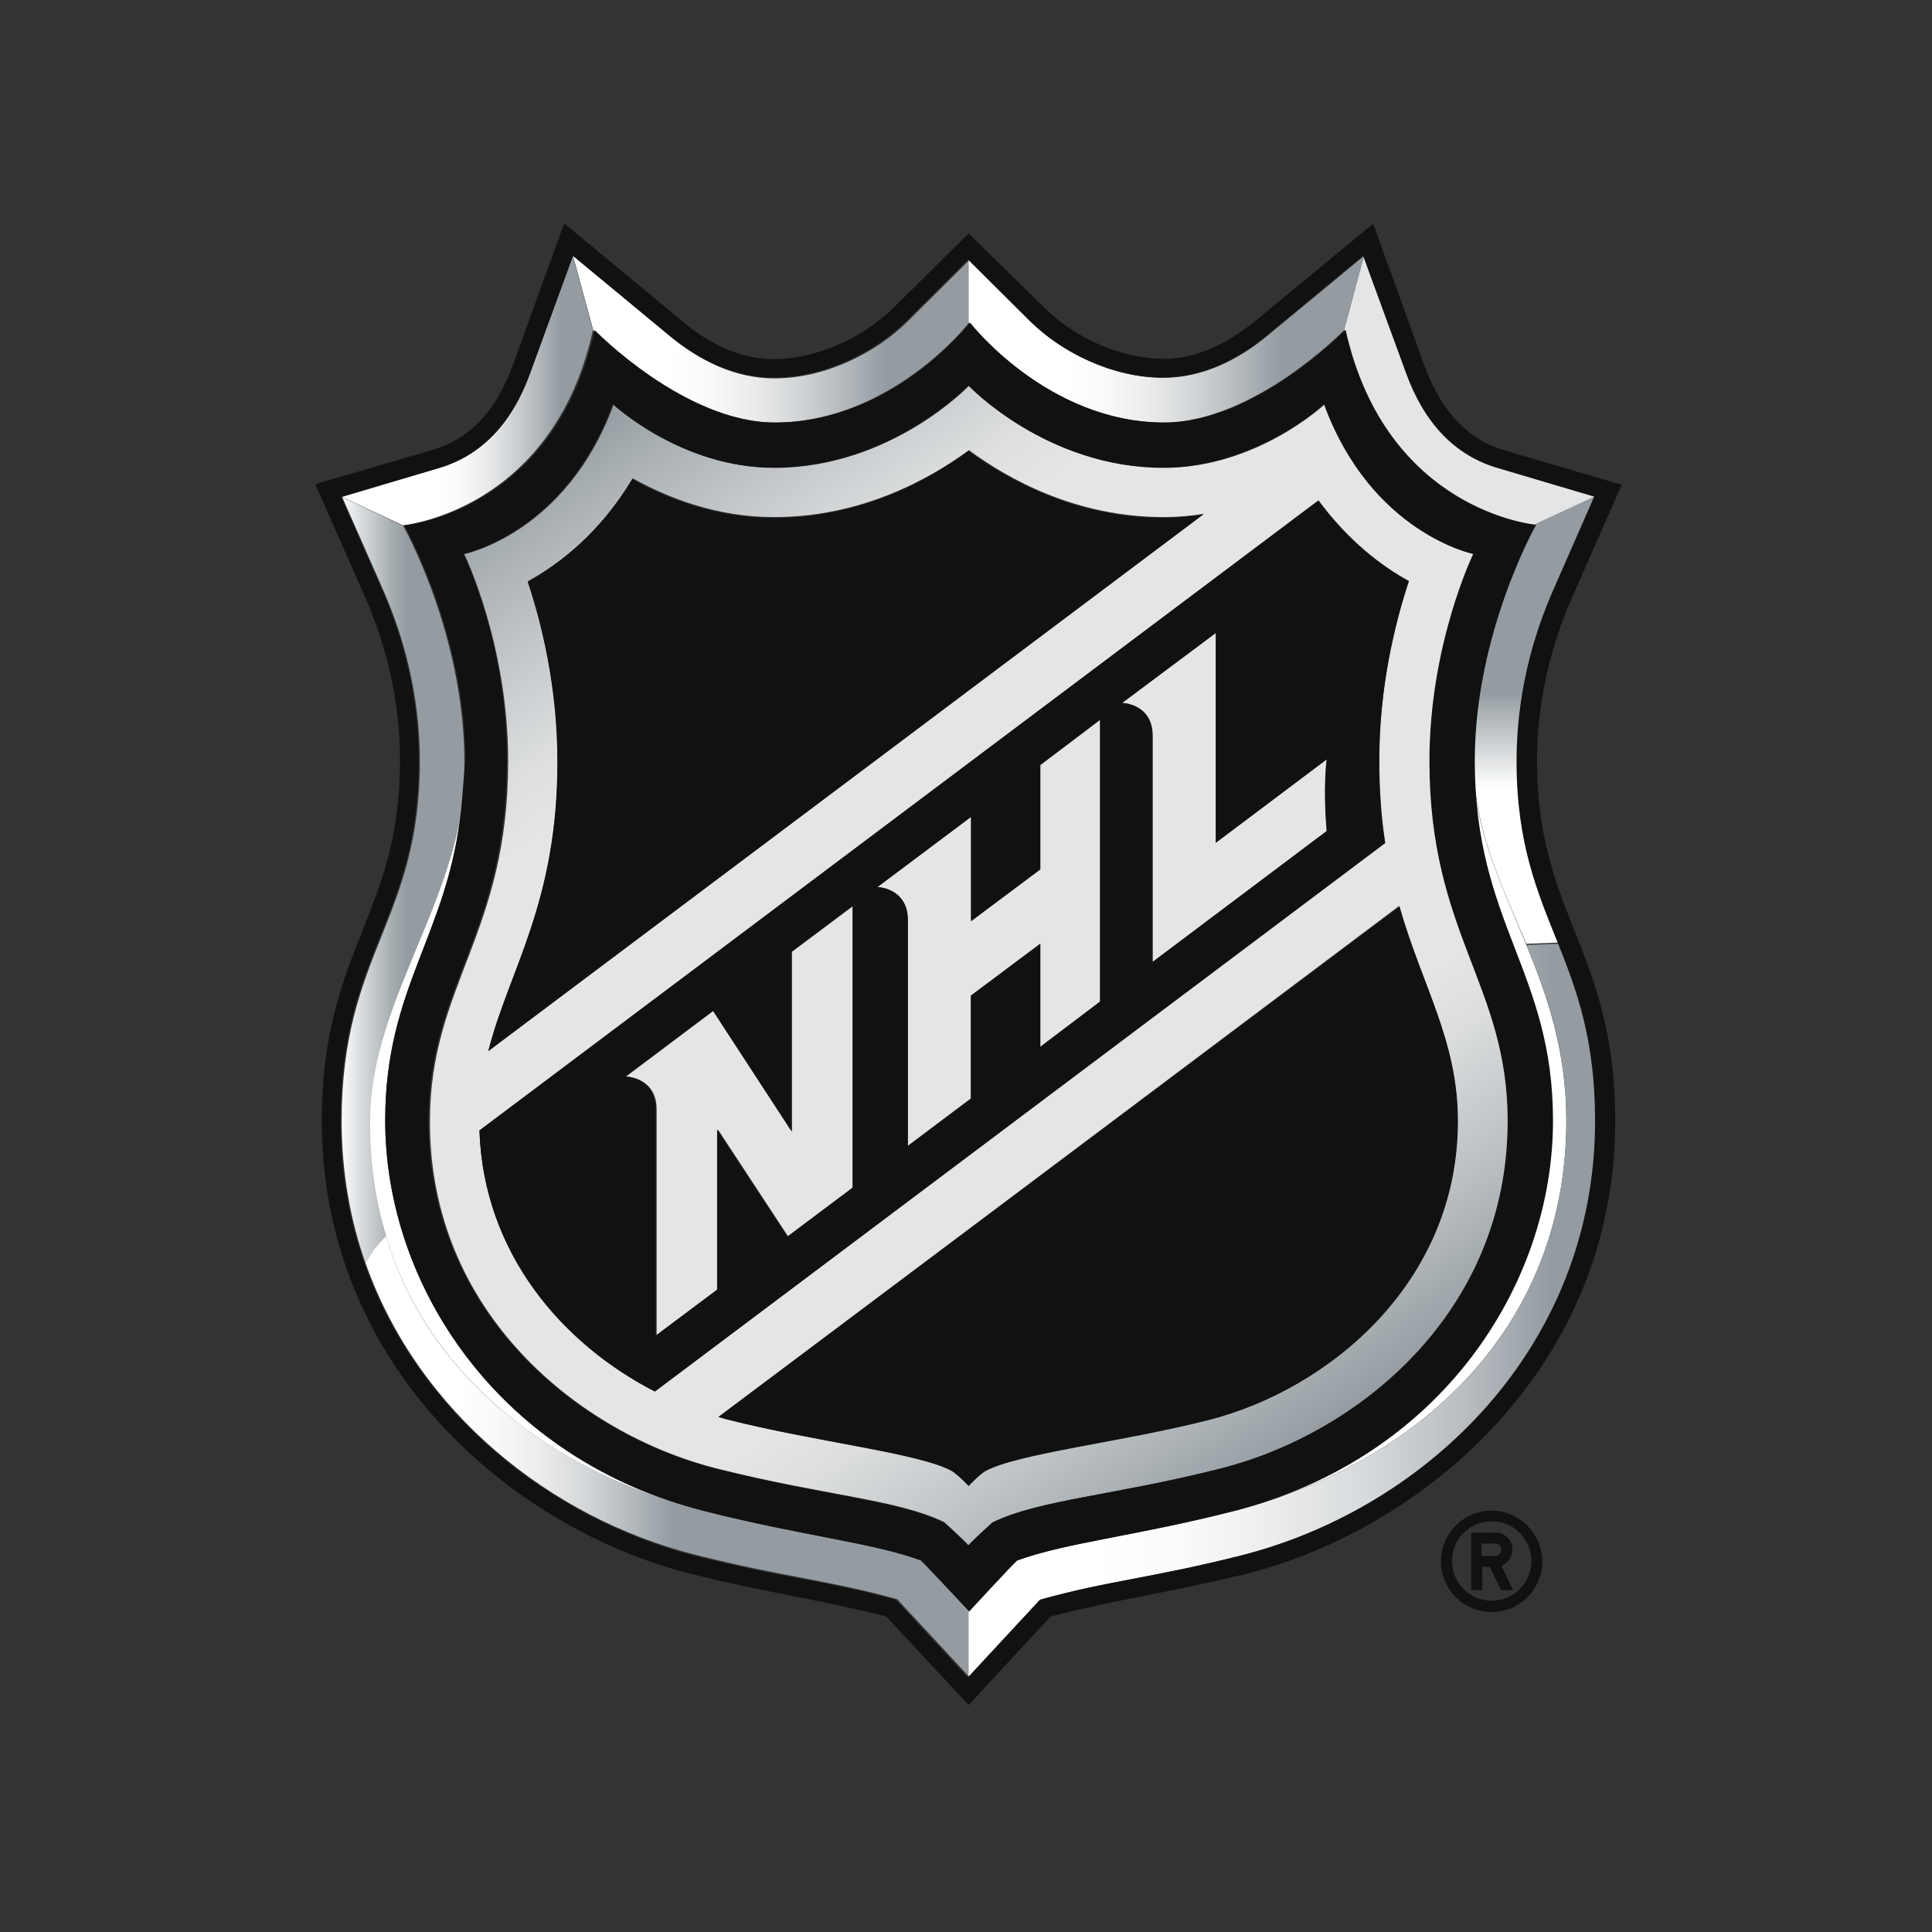
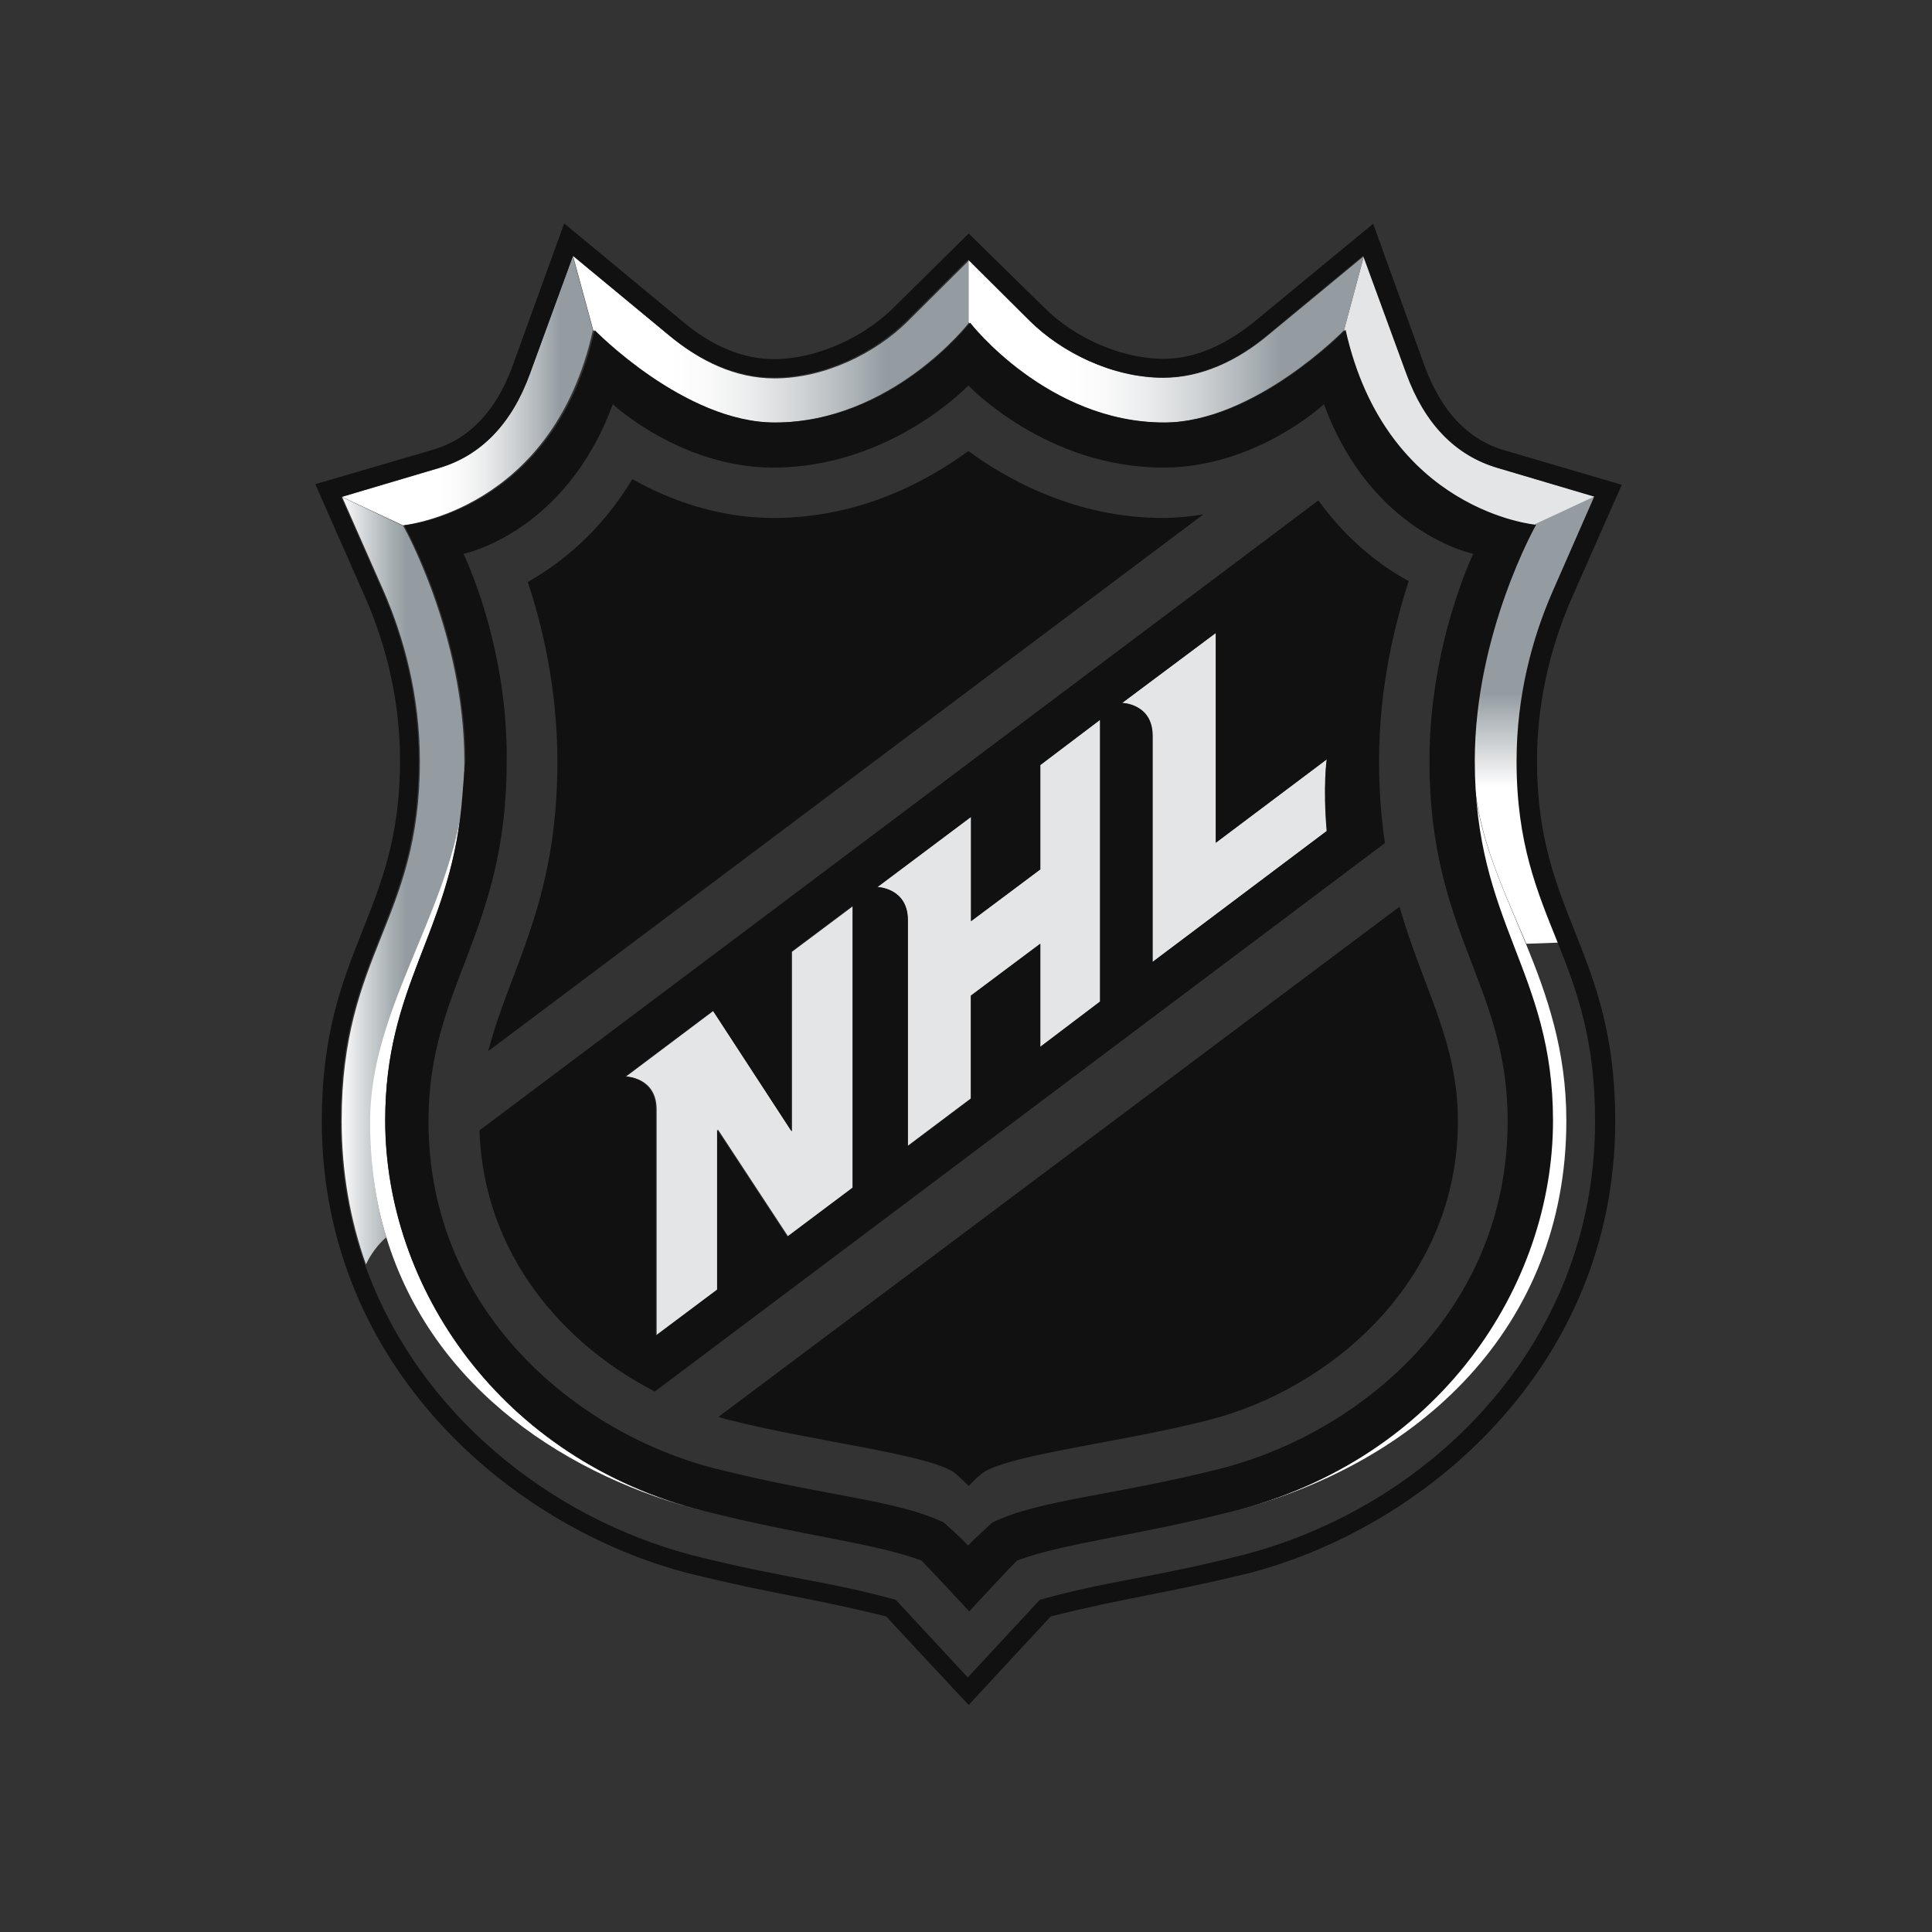
<svg xmlns="http://www.w3.org/2000/svg" version="1.1" id="layer" x="0px" y="0px" viewBox="0 0 652 652" style="enable-background:new 0 0 652 652;" xml:space="preserve">
  <rect x="0" y="0" width="652" height="652" fill="#333333" stroke="none" />
  <style type="text/css">
	.st0{fill:#FFFFFF;}
	.st1{fill:#111111;}
	.st2{fill:#E4E5E6;}
	.st3{fill:url(#SVGID_1_);}
	.st4{fill:url(#SVGID_2_);}
	.st5{fill:url(#SVGID_3_);}
	.st6{fill:url(#SVGID_4_);}
	.st7{fill:url(#SVGID_5_);}
	.st8{fill:url(#SVGID_6_);}
	.st9{fill:url(#SVGID_7_);}
	.st10{fill:url(#SVGID_8_);}
</style>
  <path class="st0" d="M130,378.2c0-45.5,21.3-62.7,25.7-105.6c-6,37.7-31,68.6-31,105.7c0,14.3,2,27.3,5.6,39  c15.8,52.2,62.4,81.3,107.6,92.8C168.2,492.4,130,433.9,130,378.2z M528.6,378.2c0-23.7-6.5-42.3-13.6-59.6  c-8.5-20.6-17.8-39.1-17.8-61.9c0,55.3,26.4,70.9,26.4,121.5c0,55.7-38.2,114.2-107.9,131.9C478.7,494.1,528.6,448.1,528.6,378.2z" />
-   <path class="st1" d="M503.4,509.8c-9.5,0-17.1,7.7-17.1,17.1c0,9.5,7.6,17.1,17.1,17.1c9.5,0,17.1-7.7,17.1-17.1  C520.4,517.6,512.7,509.8,503.4,509.8z M503.4,540.2c-7.4,0-13.4-6-13.4-13.4c0-7.4,6-13.4,13.4-13.4c7.5,0,13.4,6,13.4,13.4  C516.7,534.4,510.7,540.2,503.4,540.2z M510.4,522.9c0-3.2-2.6-5.7-5.7-5.7h-8.2v19.4h3.7v-7.8h2.6l3.7,7.8h4.1l-3.9-8.2  C508.7,527.6,510.4,525.5,510.4,522.9z M504.5,525.1H500v-4.2h4.6c1.2,0,2.1,0.9,2.1,2.1C506.6,524.2,505.7,525.1,504.5,525.1z" />
-   <path class="st2" d="M505.6,157.9c-14.3-4.2-24.5-15-30.8-32l-14.5-39.6l-6.7,25c13.7,61.5,64.3,65.9,64.3,65.9l20.6-9.6  L505.6,157.9z M267.1,381.7l-26.4-40.5l-29.4,22.1c0,0,10.3,0.2,10.3,11.1v76.3l20.7-15.5v-54l23.7,36.1l22-16.5v-95.1l-20.7,15.5  v60.5H267.1z M351.1,293.3l-23.4,17.5v-35.2l-31.7,23.7c0,0,10.3,0.2,10.3,11.1v76.3l21.3-16V336l23.4-17.5v34.8l20.2-15.3v-95.1  L351,258.1v35.2C351,293.3,351.1,293.3,351.1,293.3z M410.3,284.4v-70.8l-31.7,23.7c0,0,10.3,0.2,10.3,11.1v76.3l58.8-44.2  c-1.3-15.2,0-24.2,0-24.2L410.3,284.4z" />
+   <path class="st2" d="M505.6,157.9c-14.3-4.2-24.5-15-30.8-32l-14.5-39.6l-6.7,25c13.7,61.5,64.3,65.9,64.3,65.9l20.6-9.6  L505.6,157.9z M267.1,381.7l-26.4-40.5l-29.4,22.1c0,0,10.3,0.2,10.3,11.1v76.3l20.7-15.5v-54l23.7,36.1l22-16.5v-95.1l-20.7,15.5  v60.5H267.1z M351.1,293.3l-23.4,17.5v-35.2l-31.7,23.7c0,0,10.3,0.2,10.3,11.1v76.3l21.3-16V336l23.4-17.5v34.8l20.2-15.3v-95.1  L351,258.1v35.2z M410.3,284.4v-70.8l-31.7,23.7c0,0,10.3,0.2,10.3,11.1v76.3l58.8-44.2  c-1.3-15.2,0-24.2,0-24.2L410.3,284.4z" />
  <linearGradient id="SVGID_1_" gradientUnits="userSpaceOnUse" x1="12832.776" y1="12300.719" x2="13025.453" y2="12300.719" gradientTransform="matrix(0.275 0 0 0.275 -3420.448 -3087.982)">
    <stop offset="0.11" style="stop-color:#FFFFFF" />
    <stop offset="0.24" style="stop-color:#DCDFE1" />
    <stop offset="0.44" style="stop-color:#A8AFB3" />
    <stop offset="0.54" style="stop-color:#949CA1" />
  </linearGradient>
  <path class="st3" d="M141.7,256.9c0,54-26.4,64.7-26.4,121.4c0,17.3,2.9,33.5,8.2,48.4c1.6-3.4,4.1-6.8,6.9-9.2  c-3.6-11.8-5.5-24.8-5.5-39c0-37,25-68,31-105.6c0.5-4.9,0.8-10,0.8-15.8c0-43.1-20.6-79.6-20.6-79.6l-20.6-9.7l14,31.7  C136.3,215.1,141.7,234.7,141.7,256.9z" />
  <linearGradient id="SVGID_2_" gradientUnits="userSpaceOnUse" x1="517.904" y1="835.204" x2="517.904" y2="684.118" gradientTransform="matrix(1 0 0 1 0 -516.645)">
    <stop offset="0" style="stop-color:#FFFFFF" />
    <stop offset="0.35" style="stop-color:#FFFFFF" />
    <stop offset="0.56" style="stop-color:#949CA1" />
    <stop offset="1" style="stop-color:#949CA1" />
  </linearGradient>
  <path class="st4" d="M497.3,256.6c0,22.9,9.2,41.5,17.8,61.9l11.1-0.4c-6.9-17.1-13.9-33.4-13.9-61.5c0-22.1,5.4-41.7,12.3-57.6  l14-31.7l-20.6,9.6C517.8,177.2,497.3,213.5,497.3,256.6z" />
  <linearGradient id="SVGID_3_" gradientUnits="userSpaceOnUse" x1="123.361" y1="1008.142" x2="327.03" y2="1008.142" gradientTransform="matrix(1 0 0 1 0 -516.645)">
    <stop offset="0.15" style="stop-color:#FFFFFF" />
    <stop offset="0.21" style="stop-color:#FAFAFA" />
    <stop offset="0.29" style="stop-color:#EBECED" />
    <stop offset="0.37" style="stop-color:#D2D5D7" />
    <stop offset="0.45" style="stop-color:#AFB5B9" />
    <stop offset="0.51" style="stop-color:#949CA1" />
  </linearGradient>
-   <path class="st5" d="M310.7,526.6c-16.8-6.1-39.6-8.2-72.8-16.6c-45.2-11.5-92-40.5-107.6-92.8c-2.8,2.6-5.1,5.8-6.9,9.2  c17.9,50.4,62.5,85.8,110.9,98.2c31,7.8,45.3,8.6,68.5,15.1c3,3.2,24.3,26.2,24.3,26.2v-22.1C326.9,543.7,312.9,528.7,310.7,526.6z" />
  <linearGradient id="SVGID_4_" gradientUnits="userSpaceOnUse" x1="447.698" y1="997.99" x2="206.475" y2="653.62" gradientTransform="matrix(1 0 0 1 0 -516.645)">
    <stop offset="0" style="stop-color:#949CA1" />
    <stop offset="1.000000e-002" style="stop-color:#99A1A6" />
    <stop offset="0.12" style="stop-color:#C2C6C8" />
    <stop offset="0.2" style="stop-color:#DBDDDE" />
    <stop offset="0.25" style="stop-color:#E4E5E6" />
    <stop offset="0.75" style="stop-color:#E4E5E6" />
    <stop offset="0.8" style="stop-color:#DCDEDF" />
    <stop offset="0.87" style="stop-color:#C7CACD" />
    <stop offset="0.97" style="stop-color:#A3AAAE" />
    <stop offset="1" style="stop-color:#949CA1" />
  </linearGradient>
-   <path class="st6" d="M241.6,495.5c36.9,9.3,61,10.4,77.1,18.2c0,0,6,5.4,8.2,7.8c2.2-2.5,8.2-7.8,8.2-7.8  c16.2-7.7,40.3-8.9,77.1-18.2c46.5-11.8,96.8-52.8,96.8-117.2c0-46-26.4-63-26.4-121.5c0-39.5,14.8-69.8,14.8-69.8  s-34.4-6.9-50.4-50.5c0,0-22.8,21.4-54.3,21.4c-39.5,0-65.7-27.7-65.7-27.7s-26.3,27.7-65.7,27.7c-31.4,0-54.2-21.4-54.2-21.4  c-16,43.6-50.4,50.5-50.4,50.5s14.8,30.4,14.8,69.9c0,58.5-26.4,75.5-26.4,121.5C144.9,442.7,195.1,483.6,241.6,495.5z M491.9,378.2  c0,54.7-43.6,90.6-84,100.8c-29.2,7.4-64.9,11.3-75.6,17.4c-2.5,1.8-5.4,5-5.4,5s-2.9-3.2-5.5-4.9c-10.9-6.1-46.5-9.9-75.6-17.4  c-1.1-0.2-2.2-0.6-3.3-0.9l229.7-172.5C480,333,491.9,350.9,491.9,378.2z M475.5,196.1c-4.7,14-10,35.6-10,60.5  c0,10.4,0.7,19.6,2,27.9L221,469.6c-30.8-15.9-57.8-46.3-59.2-88.1L445,168.9C455,182.4,466.2,191,475.5,196.1z M188.2,256.6  c0-25-5.5-46.6-10-60.5c10.9-6,24.5-16.5,35.3-34.7c11.7,6.5,28.2,13.1,47.7,13.1c29.6,0,52.6-12.9,65.8-22.6  c13.1,9.7,36.1,22.6,65.7,22.6c4.7,0,9.2-0.4,13.6-1.1L164.8,354.7C171.7,327.4,188.2,304.8,188.2,256.6z" />
  <linearGradient id="SVGID_5_" gradientUnits="userSpaceOnUse" x1="193.471" y1="631.126" x2="327.03" y2="631.126" gradientTransform="matrix(1 0 0 1 0 -516.645)">
    <stop offset="0.25" style="stop-color:#FFFFFF" />
    <stop offset="0.34" style="stop-color:#FAFAFA" />
    <stop offset="0.45" style="stop-color:#EBECED" />
    <stop offset="0.57" style="stop-color:#D2D5D7" />
    <stop offset="0.7" style="stop-color:#AFB5B9" />
    <stop offset="0.79" style="stop-color:#949CA1" />
  </linearGradient>
  <path class="st7" d="M261.2,142.6c39.7,0,65.8-33.7,65.8-33.7v-21l-20.7,20.6c-10.6,10.5-27.7,19.2-45,19.2  c-12.9,0-25-5.7-35.5-14.5l-32.4-26.8l6.8,25C200.1,111.4,230.5,142.6,261.2,142.6z" />
  <linearGradient id="SVGID_6_" gradientUnits="userSpaceOnUse" x1="326.913" y1="958.831" x2="538.645" y2="958.831" gradientTransform="matrix(1 0 0 1 0 -516.645)">
    <stop offset="0.2" style="stop-color:#FFFFFF" />
    <stop offset="0.33" style="stop-color:#FAFBFB" />
    <stop offset="0.47" style="stop-color:#EDEEEF" />
    <stop offset="0.63" style="stop-color:#D7DADC" />
    <stop offset="0.79" style="stop-color:#B8BDC1" />
    <stop offset="0.93" style="stop-color:#949CA1" />
  </linearGradient>
-   <path class="st8" d="M528.6,378.2c0,69.9-49.9,115.9-112.8,131.9c-33.1,8.4-56,10.5-72.8,16.6c-2.1,2-16.1,17.2-16.1,17.2v22.1  c0,0,21.3-23,24.3-26.2c23-6.4,37.5-7.2,68.4-15c62.5-16.1,119.1-70.6,119.1-146.4c0-27.2-6.1-43.9-12.5-59.9l-11,0.4  C522.1,335.9,528.6,354.4,528.6,378.2z" />
  <linearGradient id="SVGID_7_" gradientUnits="userSpaceOnUse" x1="326.913" y1="631.126" x2="460.239" y2="631.126" gradientTransform="matrix(1 0 0 1 0 -516.645)">
    <stop offset="0.25" style="stop-color:#FFFFFF" />
    <stop offset="0.34" style="stop-color:#FAFAFA" />
    <stop offset="0.45" style="stop-color:#EBECED" />
    <stop offset="0.57" style="stop-color:#D2D5D7" />
    <stop offset="0.7" style="stop-color:#AFB5B9" />
    <stop offset="0.79" style="stop-color:#949CA1" />
  </linearGradient>
  <path class="st9" d="M392.6,142.6c30.7,0,61-31.2,61-31.2l6.7-25L428.1,113c-10.5,8.8-22.7,14.5-35.5,14.5c-17.2,0-34.4-8.6-45-19.2  l-20.7-20.6v21C326.9,108.9,353,142.6,392.6,142.6z" />
  <linearGradient id="SVGID_8_" gradientUnits="userSpaceOnUse" x1="115.415" y1="648.478" x2="200.131" y2="648.478" gradientTransform="matrix(1 0 0 1 0 -516.645)">
    <stop offset="0.39" style="stop-color:#FFFFFF" />
    <stop offset="0.47" style="stop-color:#FAFAFA" />
    <stop offset="0.57" style="stop-color:#EBECED" />
    <stop offset="0.67" style="stop-color:#D2D5D7" />
    <stop offset="0.79" style="stop-color:#AFB5B9" />
    <stop offset="0.87" style="stop-color:#949CA1" />
  </linearGradient>
  <path class="st10" d="M200.1,111.4l-6.8-25L178.9,126c-6.2,17.1-16.6,27.8-30.8,32l-32.7,9.7l20.6,9.6  C135.9,177.2,186.5,172.7,200.1,111.4z" />
  <path class="st1" d="M164.8,354.7l241.3-181.1c-4.3,0.7-8.9,1.2-13.6,1.2c-29.4,0-52.5-12.9-65.7-22.6  c-13.2,9.7-36.1,22.6-65.7,22.6c-19.4,0-36-6.5-47.7-13.1c-10.9,18.1-24.5,28.6-35.3,34.7c4.7,14,10,35.6,10,60.5  C188.2,304.8,171.7,327.4,164.8,354.7z M242.4,478.2c1.2,0.2,2.2,0.7,3.3,0.9c29.2,7.4,65,11.3,75.7,17.4c2.5,1.8,5.5,5,5.5,5  s2.9-3.2,5.4-4.9c10.9-6.1,46.5-9.9,75.7-17.4c40.4-10.3,84-46.3,84-100.8c0-27.2-11.9-45.1-19.7-72.4L242.4,478.2z M135,256.9  c0,51.9-26.4,63.7-26.4,121.4c0,83.1,64.3,137.4,124,152.7c30.1,7.4,39.3,7.8,66.5,14.5c2.2,2.5,27.8,29.9,27.8,29.9  s25.5-27.6,27.7-29.9c27.3-6.8,36.3-7.2,66.5-14.5c59.7-15.3,124-69.8,124-152.7c0-57.7-26.4-69.4-26.4-121.4c0-18.8,4-37.3,11.7-55  l16.9-38.3l-39.8-11.7c-12.2-3.6-21-13.1-26.6-28l-17.5-48.4L424,108c-10.4,8.6-21,13.1-31.3,13.1c-13.9,0-29.8-6.8-40.3-17.3  l-25.5-25l-25.4,25.1c-10.6,10.4-26.4,17.3-40.3,17.3c-10.4,0-21-4.3-31.3-13.1l-39.5-32.7l-17.5,48.3c-5.5,15-14.5,24.4-26.5,28  l-40,11.7l16.9,38.3C131.1,219.6,135,238,135,256.9z M148.1,157.9c14.3-4.2,24.7-15,30.8-32l14.5-39.6l32.1,26.6  c10.6,8.8,22.7,14.5,35.5,14.5c17.3,0,34.4-8.6,45-19.2l20.7-20.6l20.7,20.6c10.6,10.5,27.7,19.2,45,19.2c12.9,0,25-5.7,35.5-14.5  l32.1-26.6l14.5,39.6c6.2,17.1,16.6,27.8,30.8,32l32.7,9.7l-13.9,31.7c-7,15.9-12.3,35.5-12.3,57.6c0,27.9,7.1,44.3,14,61.5  c6.4,16,12.5,32.6,12.5,59.9c0,76-56.4,130.4-119,146.5c-30.8,7.8-45.3,8.6-68.4,15.1c-3,3.2-24.3,26.2-24.3,26.2  s-21.3-23-24.3-26.2c-23-6.4-37.4-7.2-68.5-15c-48.1-12.6-92.8-47.9-110.7-98.3c-5.3-14.8-8.2-31.1-8.2-48.4  c0-56.7,26.4-67.4,26.4-121.4c0-22.1-5.3-41.7-12.3-57.6l-13.9-31.5L148.1,157.9z M221,469.6l246.4-185.1c-1.3-8.3-2-17.5-2-27.9  c0-25,5.5-46.6,10-60.5c-9.3-5-20.6-13.6-30.5-27.2L161.8,381.5C163.2,423.4,190.2,453.8,221,469.6z M410.3,213.6v70.8l37.5-28.2  c0,0-1.3,9.1,0,24.2l-58.8,44.2v-76.3c0-10.9-10.3-11.1-10.3-11.1L410.3,213.6z M327.7,275.7v35.2l23.4-17.5v-35.2l20.2-15.3V338  l-20.2,15.3v-34.8L327.7,336v34.8l-21.3,16v-76.3c0-10.8-10.3-11.1-10.3-11.1L327.7,275.7z M240.6,341.1l26.4,40.5v-60.4l20.7-15.5  v95.1l-22,16.5L242,381.2v54l-20.7,15.5v-76.3c0-10.9-10.3-11.1-10.3-11.1L240.6,341.1z M155.7,272.4  c-4.3,43.1-25.7,60.3-25.7,105.7c0,55.7,38.2,114.2,108,131.9c33.1,8.4,56.1,10.5,72.9,16.6c2.1,2,16.2,17.2,16.2,17.2  s14-15.2,16.2-17.2c16.8-6.1,39.7-8.2,72.8-16.6c69.8-17.6,108-76.1,108-131.8c0-50.6-26.4-66.3-26.4-121.5  c0-43.1,20.7-79.6,20.7-79.6s-50.6-4.4-64.3-65.8c0,0-30.4,31.3-61,31.3c-39.6,0-65.7-33.7-65.7-33.7s-26.1,33.7-65.7,33.7  c-30.7,0-61-31.2-61-31.2c-13.7,61.5-64.3,65.9-64.3,65.9s20.7,36.5,20.7,79.6C156.4,262.2,156.2,267.6,155.7,272.4z M156.4,186.9  c0,0,34.4-6.9,50.4-50.5c0,0,22.9,21.4,54.2,21.4c39.5,0,65.8-27.7,65.8-27.7s26.2,27.7,65.7,27.7c31.5,0,54.3-21.4,54.3-21.4  c16,43.6,50.4,50.5,50.4,50.5s-14.8,30.4-14.8,69.9c0,58.5,26.4,75.5,26.4,121.5c0,64.5-50.2,105.4-96.8,117.3  c-36.8,9.3-60.9,10.4-77.1,18.2c0,0-6,5.4-8.2,7.8c-2.2-2.5-8.2-7.8-8.2-7.8c-16.1-7.7-40.3-8.9-77.1-18.2  c-46.5-11.8-96.8-52.8-96.8-117.2c0-46,26.4-63,26.4-121.5C171.4,217.3,156.4,186.9,156.4,186.9z" />
</svg>